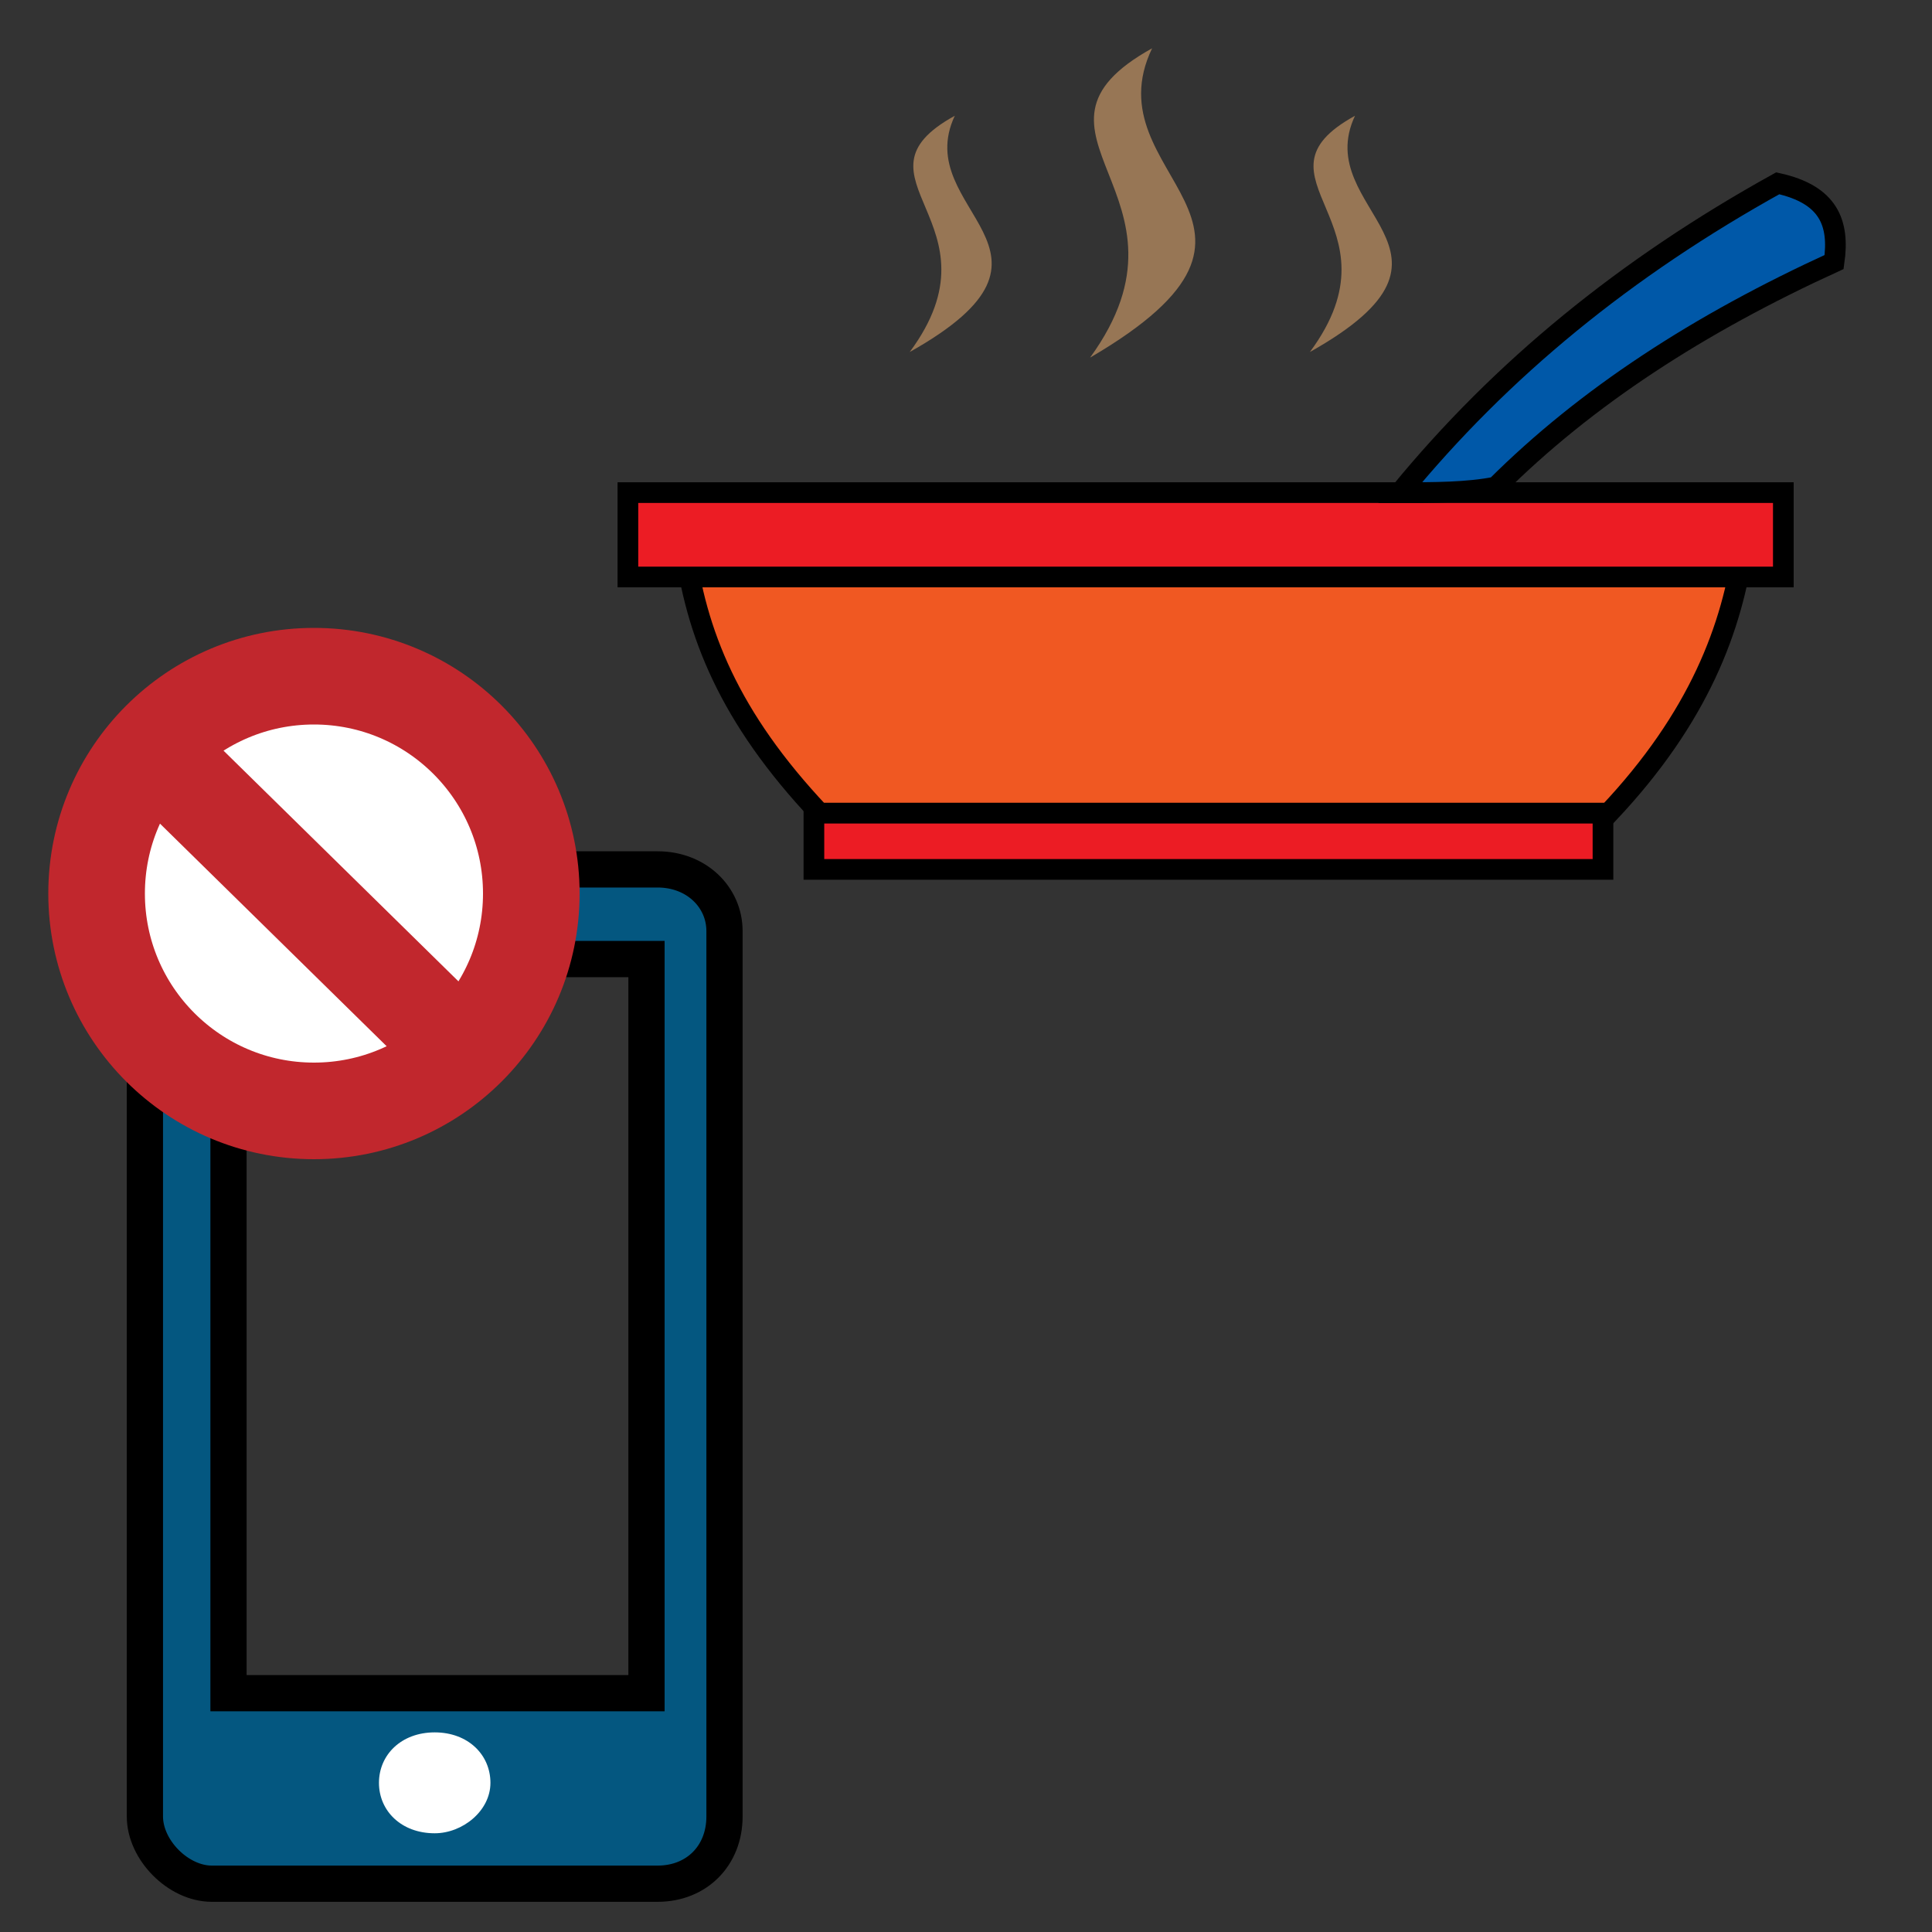
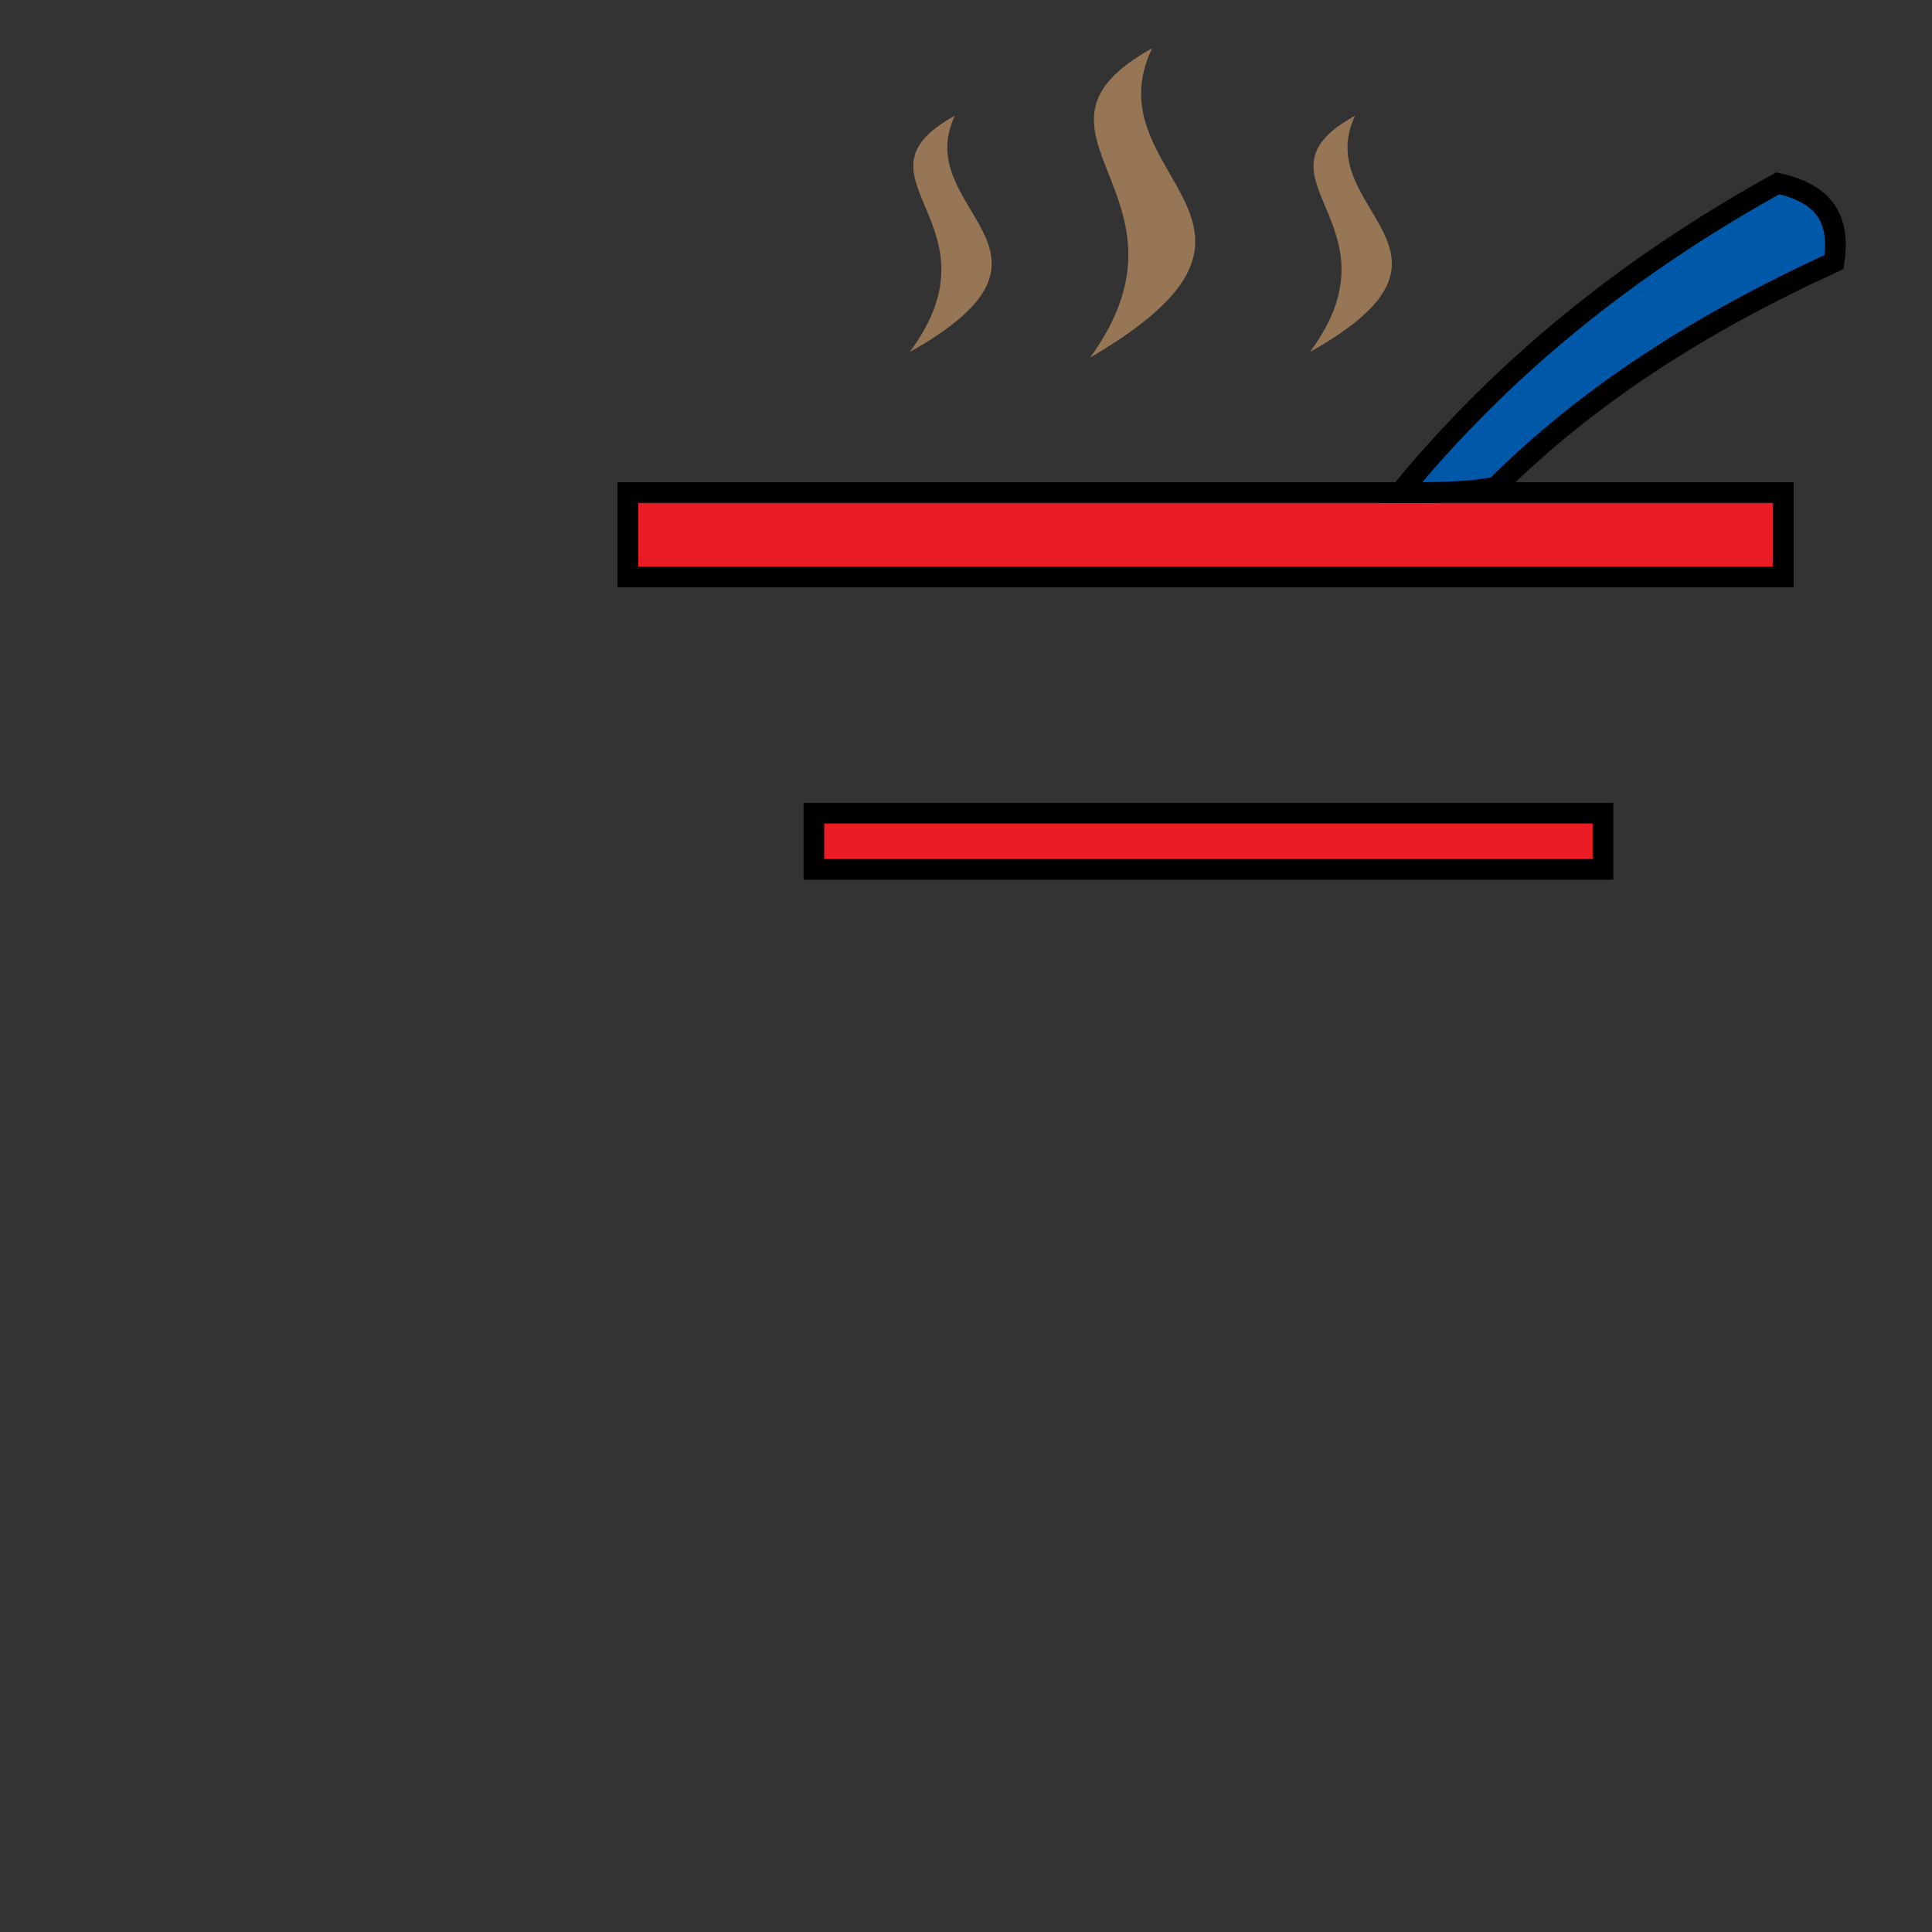
<svg xmlns="http://www.w3.org/2000/svg" width="40px" height="40px" viewBox="0 0 40 40" version="1.1">
  <rect x="0" y="0" width="40" height="40" fill="#333333" stroke="none" />
  <title>Artboard</title>
  <g id="Artboard" stroke="none" stroke-width="1" fill="none" fill-rule="evenodd">
    <g id="_iconos_no-utilizarlo-en-las-comidas" transform="translate(2, 1)">
      <g id="Group" transform="translate(11, 0)">
-         <path d="M13.537,10.247 L10.503,10.247 L1.167,10.247 C1.4,12.11 2.101,13.856 3.968,15.836 C6.185,15.836 8.402,15.836 10.619,15.836 C11.669,15.836 12.603,15.836 13.653,15.836 C15.87,15.836 18.088,15.836 20.305,15.836 C22.172,13.856 22.872,11.993 23.106,10.247 L13.537,10.247 Z" id="Path" stroke="#000000" stroke-width="0.428" fill="#F05822" />
        <rect id="Rectangle" stroke="#000000" stroke-width="0.428" fill="#EC1C24" x="3.851" y="15.836" width="16.337" height="1.164" />
        <rect id="Rectangle" stroke="#000000" stroke-width="0.428" fill="#EC1C24" x="0" y="9.199" width="23.922" height="1.747" />
        <path d="M5.835,6.288 C7.819,3.61 4.434,2.678 6.768,1.397 C5.835,3.377 9.569,4.192 5.835,6.288 L5.835,6.288 Z M14.12,6.288 C16.104,3.61 12.72,2.678 15.054,1.397 C14.12,3.377 17.854,4.192 14.12,6.288 L14.12,6.288 Z M9.569,6.404 C14.353,3.61 9.569,2.678 10.853,0 C7.702,1.747 12.02,3.027 9.569,6.404 Z" id="Shape" fill="#977655" />
        <path d="M15.987,9.199 C18.088,6.637 20.655,4.541 23.806,2.795 C24.856,3.027 25.089,3.61 24.973,4.425 C22.172,5.705 19.838,7.219 17.971,9.082 C17.388,9.199 16.687,9.199 15.987,9.199 Z" id="Path" stroke="#000000" stroke-width="0.428" fill="#0058A8" />
      </g>
      <g id="Group" transform="translate(1, 17)" fill-rule="nonzero">
-         <path d="M10.615,0 L1.385,0 C0.577,0 0,0.58 0,1.392 L0,19.608 C0,20.304 0.692,21 1.385,21 L10.615,21 C11.423,21 12,20.42 12,19.608 L12,1.276 C12,0.58 11.423,0 10.615,0 Z M10.385,17.055 L1.731,17.055 L1.731,1.856 L10.385,1.856 L10.385,17.055 Z" id="Shape" stroke="#000000" stroke-width="0.75" fill="#045780" stroke-linecap="round" stroke-line="round" />
-         <path d="M6,19.956 C5.308,19.956 4.846,19.492 4.846,18.912 C4.846,18.331 5.308,17.867 6,17.867 C6.692,17.867 7.154,18.331 7.154,18.912 C7.154,19.492 6.577,19.956 6,19.956 Z" id="Path" fill="#FFFFFF" />
-       </g>
+         </g>
      <g id="Group" transform="translate(0, 13)" stroke="#C1272D" stroke-width="2">
-         <circle id="Oval" fill="#FFFFFF" fill-rule="nonzero" cx="4.5" cy="4.5" r="4.5" />
-         <line x1="1.35" y1="1.688" x2="7.65" y2="7.875" id="Path" />
-       </g>
+         </g>
    </g>
  </g>
</svg>